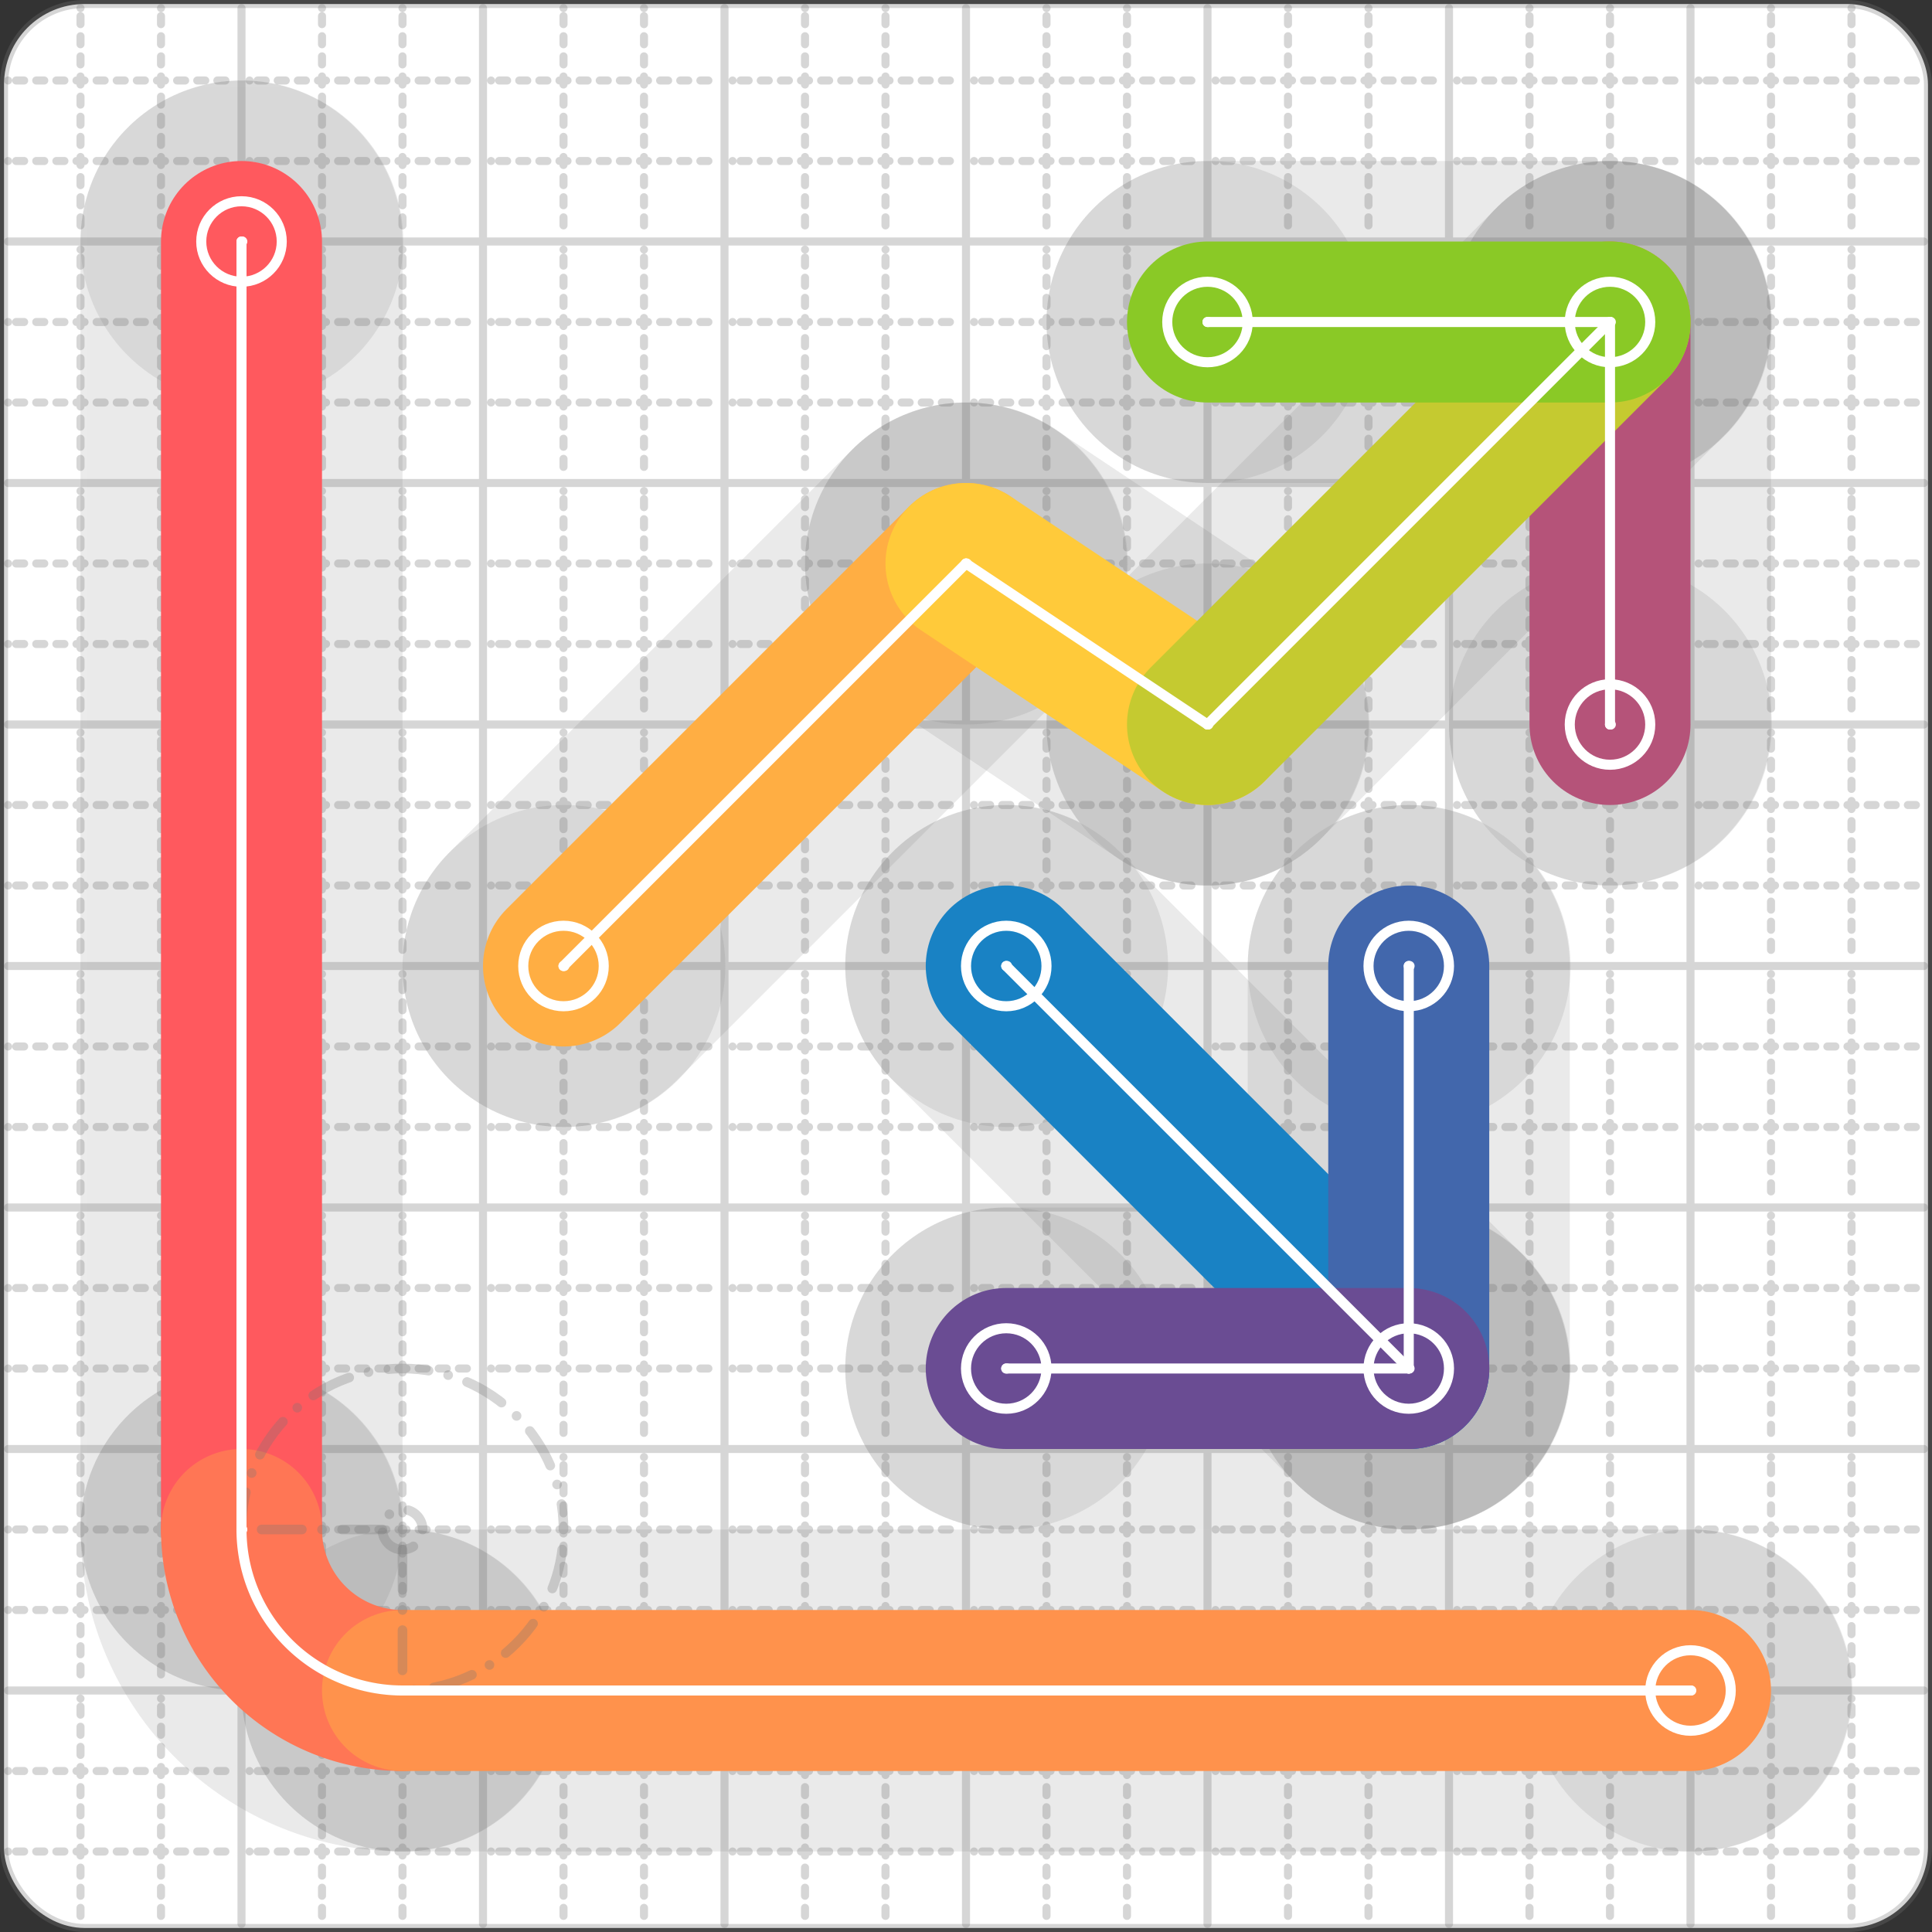
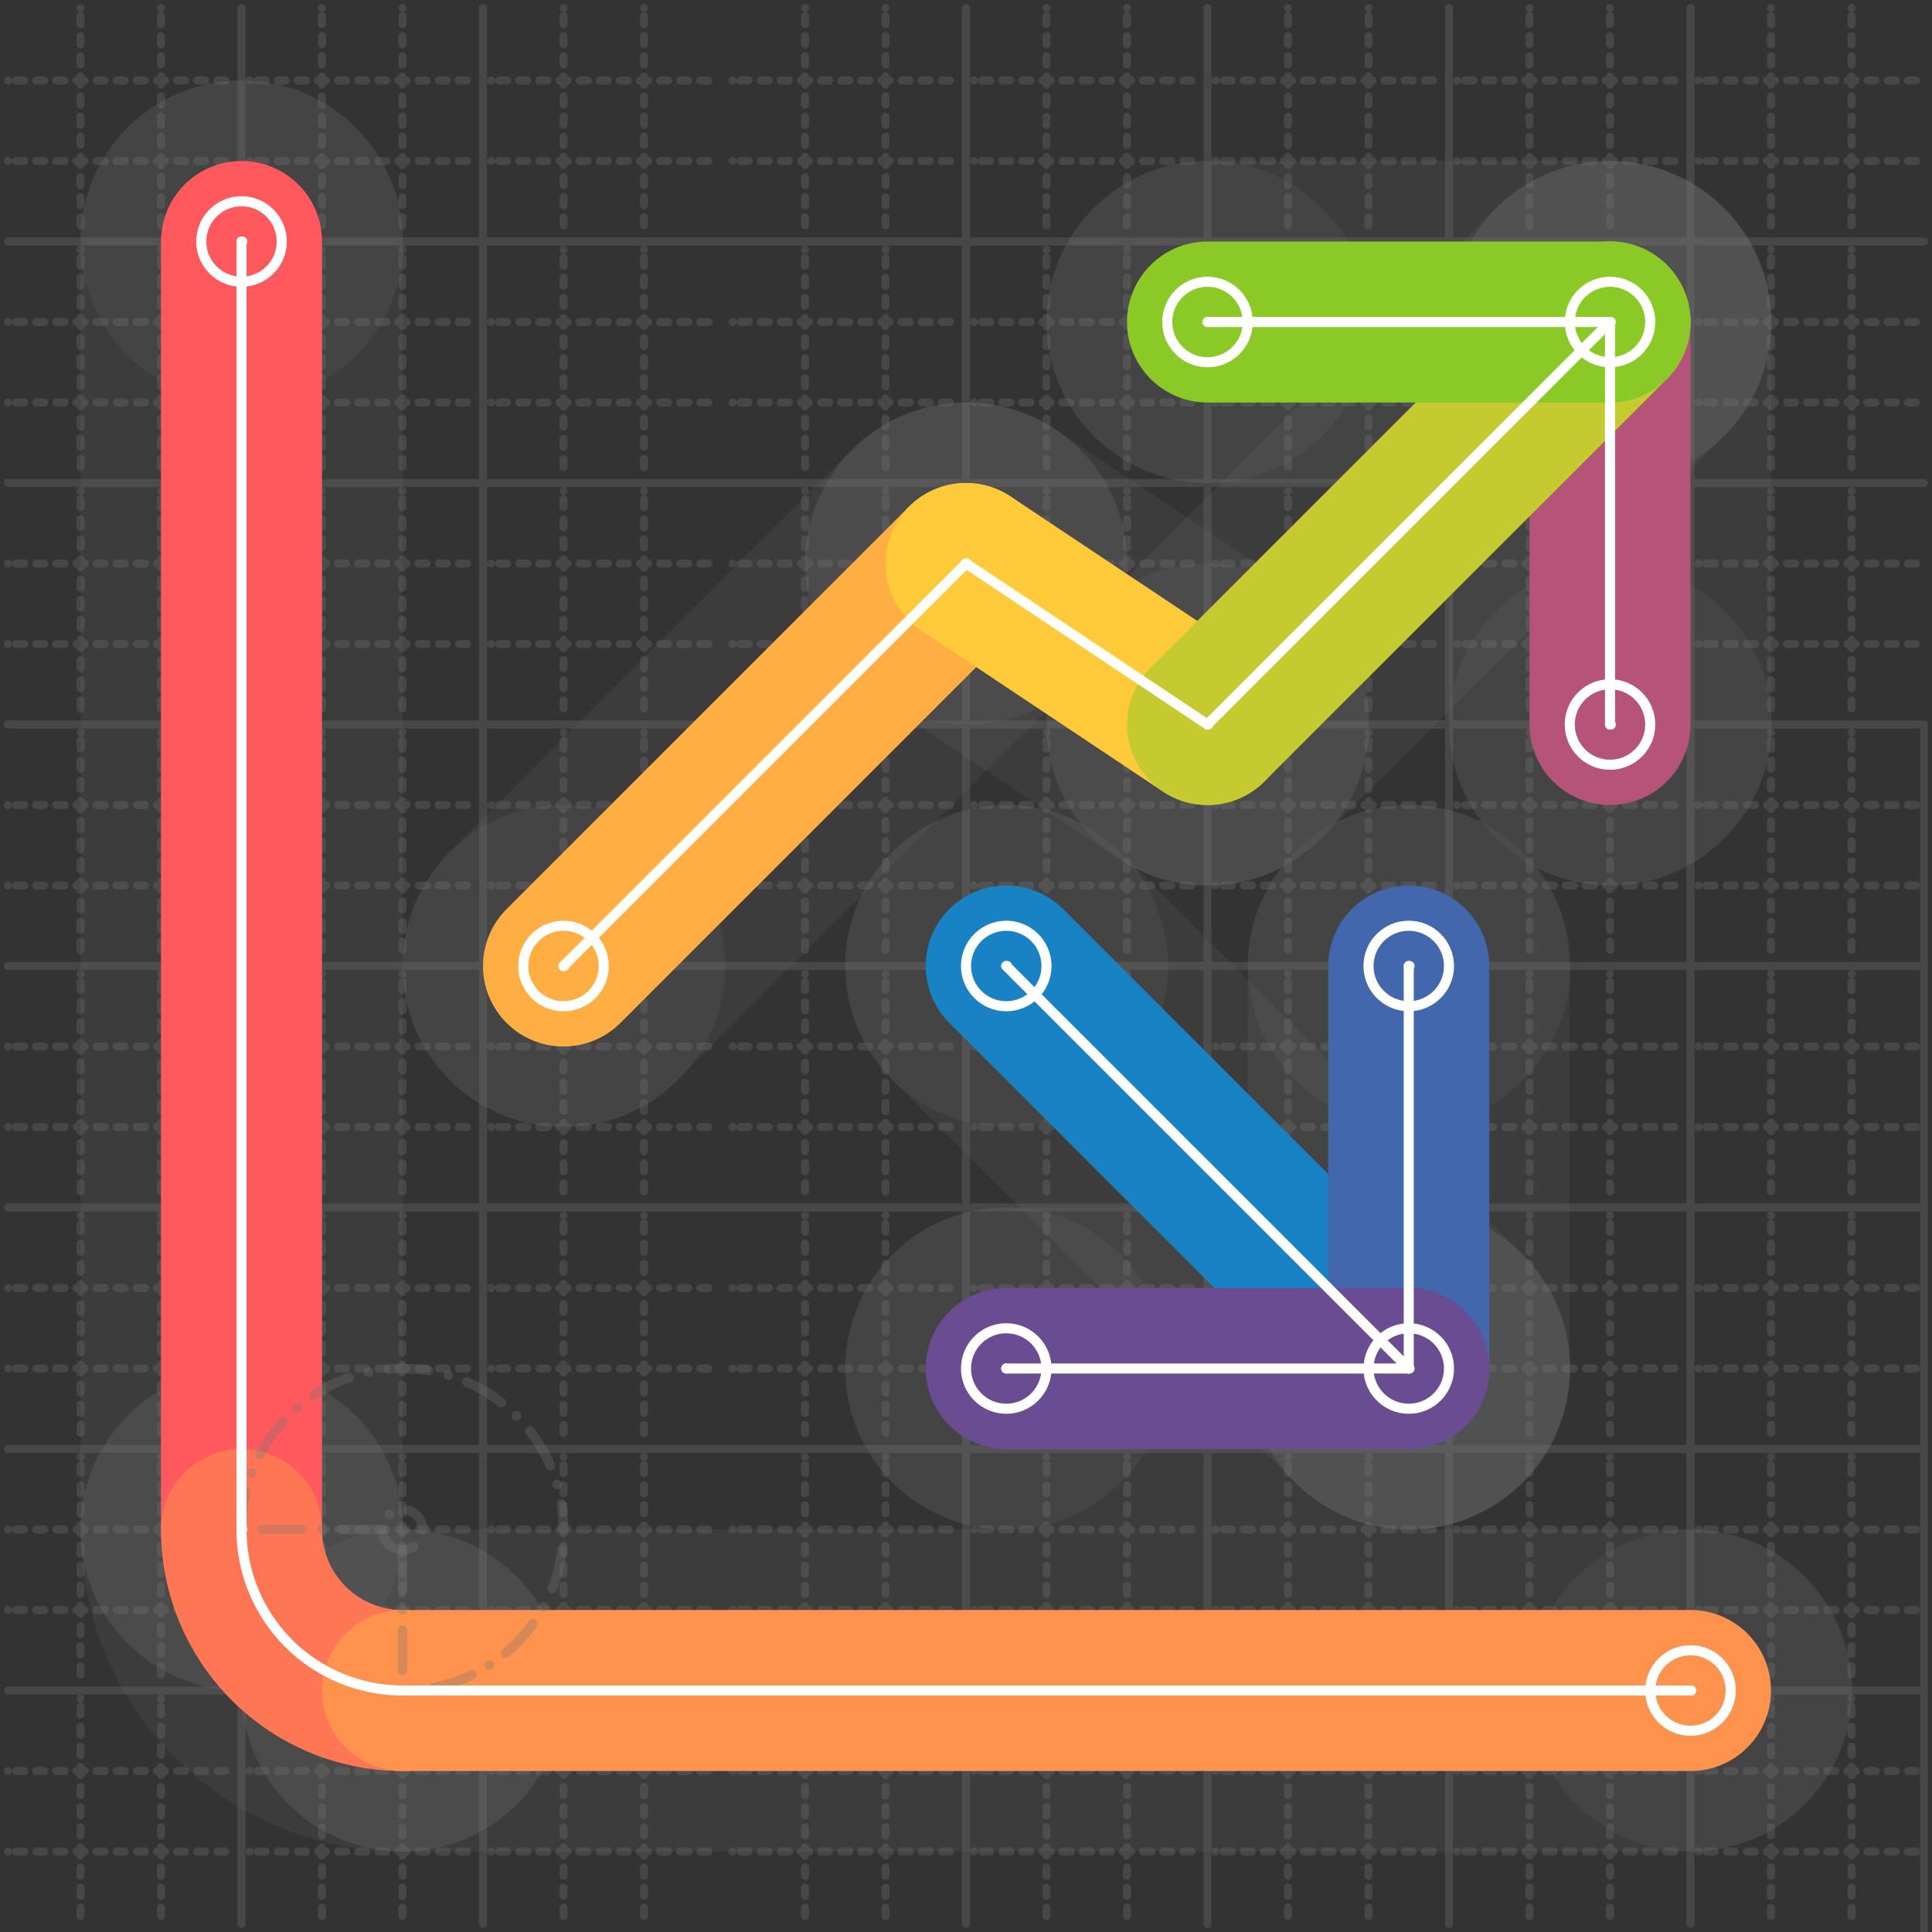
<svg xmlns="http://www.w3.org/2000/svg" width="24" height="24" viewBox="0 0 24 24" fill="none" stroke="currentColor" stroke-width="2" stroke-linecap="round" stroke-linejoin="round">
  <rect x="0" y="0" width="24" height="24" fill="#333333" stroke="none" />
  <style>
  @media screen and (prefers-color-scheme: light) {
    .svg-preview-grid-rect { fill: none }
  }
  @media screen and (prefers-color-scheme: dark) {
    .svg-preview-grid-rect { fill: none }
    .svg
    .svg-preview-grid-group,
    .svg-preview-radii-group,
    .svg-preview-shadow-mask-group,
    .svg-preview-shadow-group {
      stroke: #fff;
    }
  }
</style>
  <g class="svg-preview-grid-group" stroke-linecap="butt" stroke-width="0.1" stroke="#777" stroke-opacity="0.3">
-     <rect class="svg-preview-grid-rect" width="23.9" height="23.9" x="0.05" y="0.05" rx="1" fill="#fff" />
    <path stroke-dasharray="0 0.1 0.1 0.15 0.1 0.15 0.1 0.15 0.1 0.15 0.1 0.15 0.1 0.15 0.1 0.15 0.1 0.15 0.1 0.15 0.1 0.15 0.1 0.15 0 0.15" stroke-width="0.1" d="M0.1 1h23.8M1 0.1v23.8M0.1 2h23.8M2 0.1v23.8M0.1 4h23.8M4 0.1v23.8M0.1 5h23.8M5 0.1v23.8M0.1 7h23.8M7 0.1v23.8M0.1 8h23.8M8 0.1v23.8M0.1 10h23.8M10 0.1v23.8M0.1 11h23.8M11 0.1v23.8M0.1 13h23.8M13 0.1v23.8M0.1 14h23.8M14 0.1v23.8M0.1 16h23.8M16 0.1v23.8M0.1 17h23.8M17 0.1v23.8M0.1 19h23.8M19 0.1v23.8M0.1 20h23.8M20 0.1v23.8M0.1 22h23.8M22 0.1v23.8M0.1 23h23.8M23 0.1v23.8" />
-     <path d="M0.1 3h23.8M3 0.1v23.8M0.1 6h23.8M6 0.1v23.8M0.1 9h23.8M9 0.1v23.8M0.1 12h23.8M12 0.1v23.8M0.1 15h23.8M15 0.1v23.8M0.1 18h23.8M18 0.1v23.8M0.1 21h23.8M21 0.1v23.8" />
+     <path d="M0.1 3h23.8M3 0.1v23.8M0.1 6h23.8M6 0.1v23.8M0.1 9h23.8v23.8M0.1 12h23.8M12 0.1v23.8M0.1 15h23.8M15 0.1v23.8M0.1 18h23.8M18 0.1v23.8M0.1 21h23.8M21 0.1v23.8" />
  </g>
  <g class="svg-preview-shadow-mask-group" stroke-width="4" stroke="#777" stroke-opacity="0.15">
    <mask id="svg-preview-shadow-mask-0" maskUnits="userSpaceOnUse" stroke-opacity="1" stroke-width="4" stroke="#000">
      <rect x="0" y="0" width="24" height="24" fill="#fff" stroke="none" rx="1" />
      <path d="M12.5 12h.01M17.5 17h.01M17.5 12h.01" />
    </mask>
    <mask id="svg-preview-shadow-mask-1" maskUnits="userSpaceOnUse" stroke-opacity="1" stroke-width="4" stroke="#000">
      <rect x="0" y="0" width="24" height="24" fill="#fff" stroke="none" rx="1" />
-       <path d="M17.5 17h.01M12.5 17h.01" />
    </mask>
    <mask id="svg-preview-shadow-mask-2" maskUnits="userSpaceOnUse" stroke-opacity="1" stroke-width="4" stroke="#000">
      <rect x="0" y="0" width="24" height="24" fill="#fff" stroke="none" rx="1" />
      <path d="M20 9h.01M20 4h.01" />
    </mask>
    <mask id="svg-preview-shadow-mask-3" maskUnits="userSpaceOnUse" stroke-opacity="1" stroke-width="4" stroke="#000">
      <rect x="0" y="0" width="24" height="24" fill="#fff" stroke="none" rx="1" />
      <path d="M3 3h.01M3 19h.01M5 21h.01M21 21h.01" />
    </mask>
    <mask id="svg-preview-shadow-mask-4" maskUnits="userSpaceOnUse" stroke-opacity="1" stroke-width="4" stroke="#000">
      <rect x="0" y="0" width="24" height="24" fill="#fff" stroke="none" rx="1" />
      <path d="M7 12h.01M12 7h.01M15 9h.01M20 4h.01M15 4h.01" />
    </mask>
  </g>
  <g class="svg-preview-shadow-group" stroke-width="4" stroke="#777" stroke-opacity="0.15">
    <path mask="url(#svg-preview-shadow-mask-0)" d="M 12.5 12 L 17.5 17" />
    <path mask="url(#svg-preview-shadow-mask-0)" d="M 17.5 17 L 17.5 12" />
    <path mask="url(#svg-preview-shadow-mask-1)" d="M 17.5 17 L 12.5 17" />
    <path mask="url(#svg-preview-shadow-mask-2)" d="M 20 9 L 20 4" />
    <path mask="url(#svg-preview-shadow-mask-3)" d="M 3 3 L 3 19" />
    <path mask="url(#svg-preview-shadow-mask-3)" d="M 3 19 A2 2 0 0 0 5 21" />
    <path mask="url(#svg-preview-shadow-mask-3)" d="M 5 21 L 21 21" />
    <path mask="url(#svg-preview-shadow-mask-4)" d="M 7 12 L 12 7" />
    <path mask="url(#svg-preview-shadow-mask-4)" d="M 12 7 L 15 9" />
    <path mask="url(#svg-preview-shadow-mask-4)" d="M 15 9 L 20 4" />
    <path mask="url(#svg-preview-shadow-mask-4)" d="M 20 4 L 15 4" />
    <path d="M12.5 12h.01M17.5 17h.01M17.5 12h.01M12.5 17h.01M20 9h.01M20 4h.01M3 3h.01M3 19h.01M5 21h.01M21 21h.01M7 12h.01M12 7h.01M15 9h.01M15 4h.01" />
  </g>
  <g class="svg-preview-handles-group" stroke-width="0.12" stroke="#777" stroke-opacity="0.6" />
  <g class="svg-preview-colored-path-group">
    <path d="M 12.5 12 L 17.5 17" stroke="#1982c4" />
    <path d="M 17.5 17 L 17.5 12" stroke="#4267AC" />
    <path d="M 17.5 17 L 12.5 17" stroke="#6a4c93" />
    <path d="M 20 9 L 20 4" stroke="#B55379" />
    <path d="M 3 3 L 3 19" stroke="#FF595E" />
    <path d="M 3 19 A2 2 0 0 0 5 21" stroke="#FF7655" />
    <path d="M 5 21 L 21 21" stroke="#ff924c" />
    <path d="M 7 12 L 12 7" stroke="#FFAE43" />
    <path d="M 12 7 L 15 9" stroke="#ffca3a" />
    <path d="M 15 9 L 20 4" stroke="#C5CA30" />
    <path d="M 20 4 L 15 4" stroke="#8ac926" />
  </g>
  <g class="svg-preview-radii-group" stroke-width="0.12" stroke-dasharray="0 0.25 0.25" stroke="#777" stroke-opacity="0.3">
    <path d="M3 19 5 19 5 21" />
    <circle cy="19" cx="5" r="0.25" stroke-dasharray="0" />
    <circle cy="19" cx="5" r="2" />
  </g>
  <g class="svg-preview-control-path-marker-mask-group" stroke-width="1" stroke="#000">
    <mask id="svg-preview-control-path-marker-mask-0" maskUnits="userSpaceOnUse">
      <rect x="0" y="0" width="24" height="24" fill="#fff" stroke="none" rx="1" />
      <path d="M12.5 12h.01" />
      <path d="M17.5 17h.01" />
    </mask>
    <mask id="svg-preview-control-path-marker-mask-1" maskUnits="userSpaceOnUse">
      <rect x="0" y="0" width="24" height="24" fill="#fff" stroke="none" rx="1" />
      <path d="M17.5 17h.01" />
      <path d="M17.5 12h.01" />
    </mask>
    <mask id="svg-preview-control-path-marker-mask-2" maskUnits="userSpaceOnUse">
      <rect x="0" y="0" width="24" height="24" fill="#fff" stroke="none" rx="1" />
      <path d="M17.5 17h.01" />
      <path d="M12.5 17h.01" />
    </mask>
    <mask id="svg-preview-control-path-marker-mask-3" maskUnits="userSpaceOnUse">
      <rect x="0" y="0" width="24" height="24" fill="#fff" stroke="none" rx="1" />
      <path d="M20 9h.01" />
      <path d="M20 4h.01" />
    </mask>
    <mask id="svg-preview-control-path-marker-mask-4" maskUnits="userSpaceOnUse">
      <rect x="0" y="0" width="24" height="24" fill="#fff" stroke="none" rx="1" />
      <path d="M3 3h.01" />
      <path d="M3 19h.01" />
    </mask>
    <mask id="svg-preview-control-path-marker-mask-5" maskUnits="userSpaceOnUse">
      <rect x="0" y="0" width="24" height="24" fill="#fff" stroke="none" rx="1" />
      <path d="M3 19h.01" />
      <path d="M5 21h.01" />
    </mask>
    <mask id="svg-preview-control-path-marker-mask-6" maskUnits="userSpaceOnUse">
      <rect x="0" y="0" width="24" height="24" fill="#fff" stroke="none" rx="1" />
      <path d="M5 21h.01" />
      <path d="M21 21h.01" />
    </mask>
    <mask id="svg-preview-control-path-marker-mask-7" maskUnits="userSpaceOnUse">
      <rect x="0" y="0" width="24" height="24" fill="#fff" stroke="none" rx="1" />
      <path d="M7 12h.01" />
      <path d="M12 7h.01" />
    </mask>
    <mask id="svg-preview-control-path-marker-mask-8" maskUnits="userSpaceOnUse">
      <rect x="0" y="0" width="24" height="24" fill="#fff" stroke="none" rx="1" />
      <path d="M12 7h.01" />
      <path d="M15 9h.01" />
    </mask>
    <mask id="svg-preview-control-path-marker-mask-9" maskUnits="userSpaceOnUse">
      <rect x="0" y="0" width="24" height="24" fill="#fff" stroke="none" rx="1" />
      <path d="M15 9h.01" />
      <path d="M20 4h.01" />
    </mask>
    <mask id="svg-preview-control-path-marker-mask-10" maskUnits="userSpaceOnUse">
      <rect x="0" y="0" width="24" height="24" fill="#fff" stroke="none" rx="1" />
      <path d="M20 4h.01" />
      <path d="M15 4h.01" />
    </mask>
  </g>
  <g class="svg-preview-control-path-group" stroke="#fff" stroke-width="0.125">
    <path mask="url(#svg-preview-control-path-marker-mask-0)" d="M 12.5 12 L 17.5 17" />
    <path mask="url(#svg-preview-control-path-marker-mask-1)" d="M 17.5 17 L 17.5 12" />
    <path mask="url(#svg-preview-control-path-marker-mask-2)" d="M 17.5 17 L 12.5 17" />
    <path mask="url(#svg-preview-control-path-marker-mask-3)" d="M 20 9 L 20 4" />
    <path mask="url(#svg-preview-control-path-marker-mask-4)" d="M 3 3 L 3 19" />
    <path mask="url(#svg-preview-control-path-marker-mask-5)" d="M 3 19 A2 2 0 0 0 5 21" />
    <path mask="url(#svg-preview-control-path-marker-mask-6)" d="M 5 21 L 21 21" />
    <path mask="url(#svg-preview-control-path-marker-mask-7)" d="M 7 12 L 12 7" />
    <path mask="url(#svg-preview-control-path-marker-mask-8)" d="M 12 7 L 15 9" />
    <path mask="url(#svg-preview-control-path-marker-mask-9)" d="M 15 9 L 20 4" />
    <path mask="url(#svg-preview-control-path-marker-mask-10)" d="M 20 4 L 15 4" />
  </g>
  <g class="svg-preview-control-path-marker-group" stroke="#fff" stroke-width="0.125">
    <path d="M12.5 12h.01M17.5 17h.01M17.5 17h.01M17.5 12h.01M17.5 17h.01M12.5 17h.01M20 9h.01M20 4h.01M3 3h.01M3 19h.01M3 19h.01M5 21h.01M5 21h.01M21 21h.01M7 12h.01M12 7h.01M12 7h.01M15 9h.01M15 9h.01M20 4h.01M20 4h.01M15 4h.01" />
    <circle cx="12.5" cy="12" r="0.5" />
    <circle cx="17.5" cy="12" r="0.5" />
    <circle cx="17.5" cy="17" r="0.5" />
    <circle cx="12.5" cy="17" r="0.5" />
    <circle cx="20" cy="9" r="0.5" />
    <circle cx="20" cy="4" r="0.5" />
    <circle cx="3" cy="3" r="0.5" />
    <circle cx="21" cy="21" r="0.5" />
    <circle cx="7" cy="12" r="0.5" />
    <circle cx="15" cy="4" r="0.5" />
  </g>
  <g class="svg-preview-handles-group" stroke-width="0.12" stroke="#FFF" stroke-opacity="0.3" />
</svg>